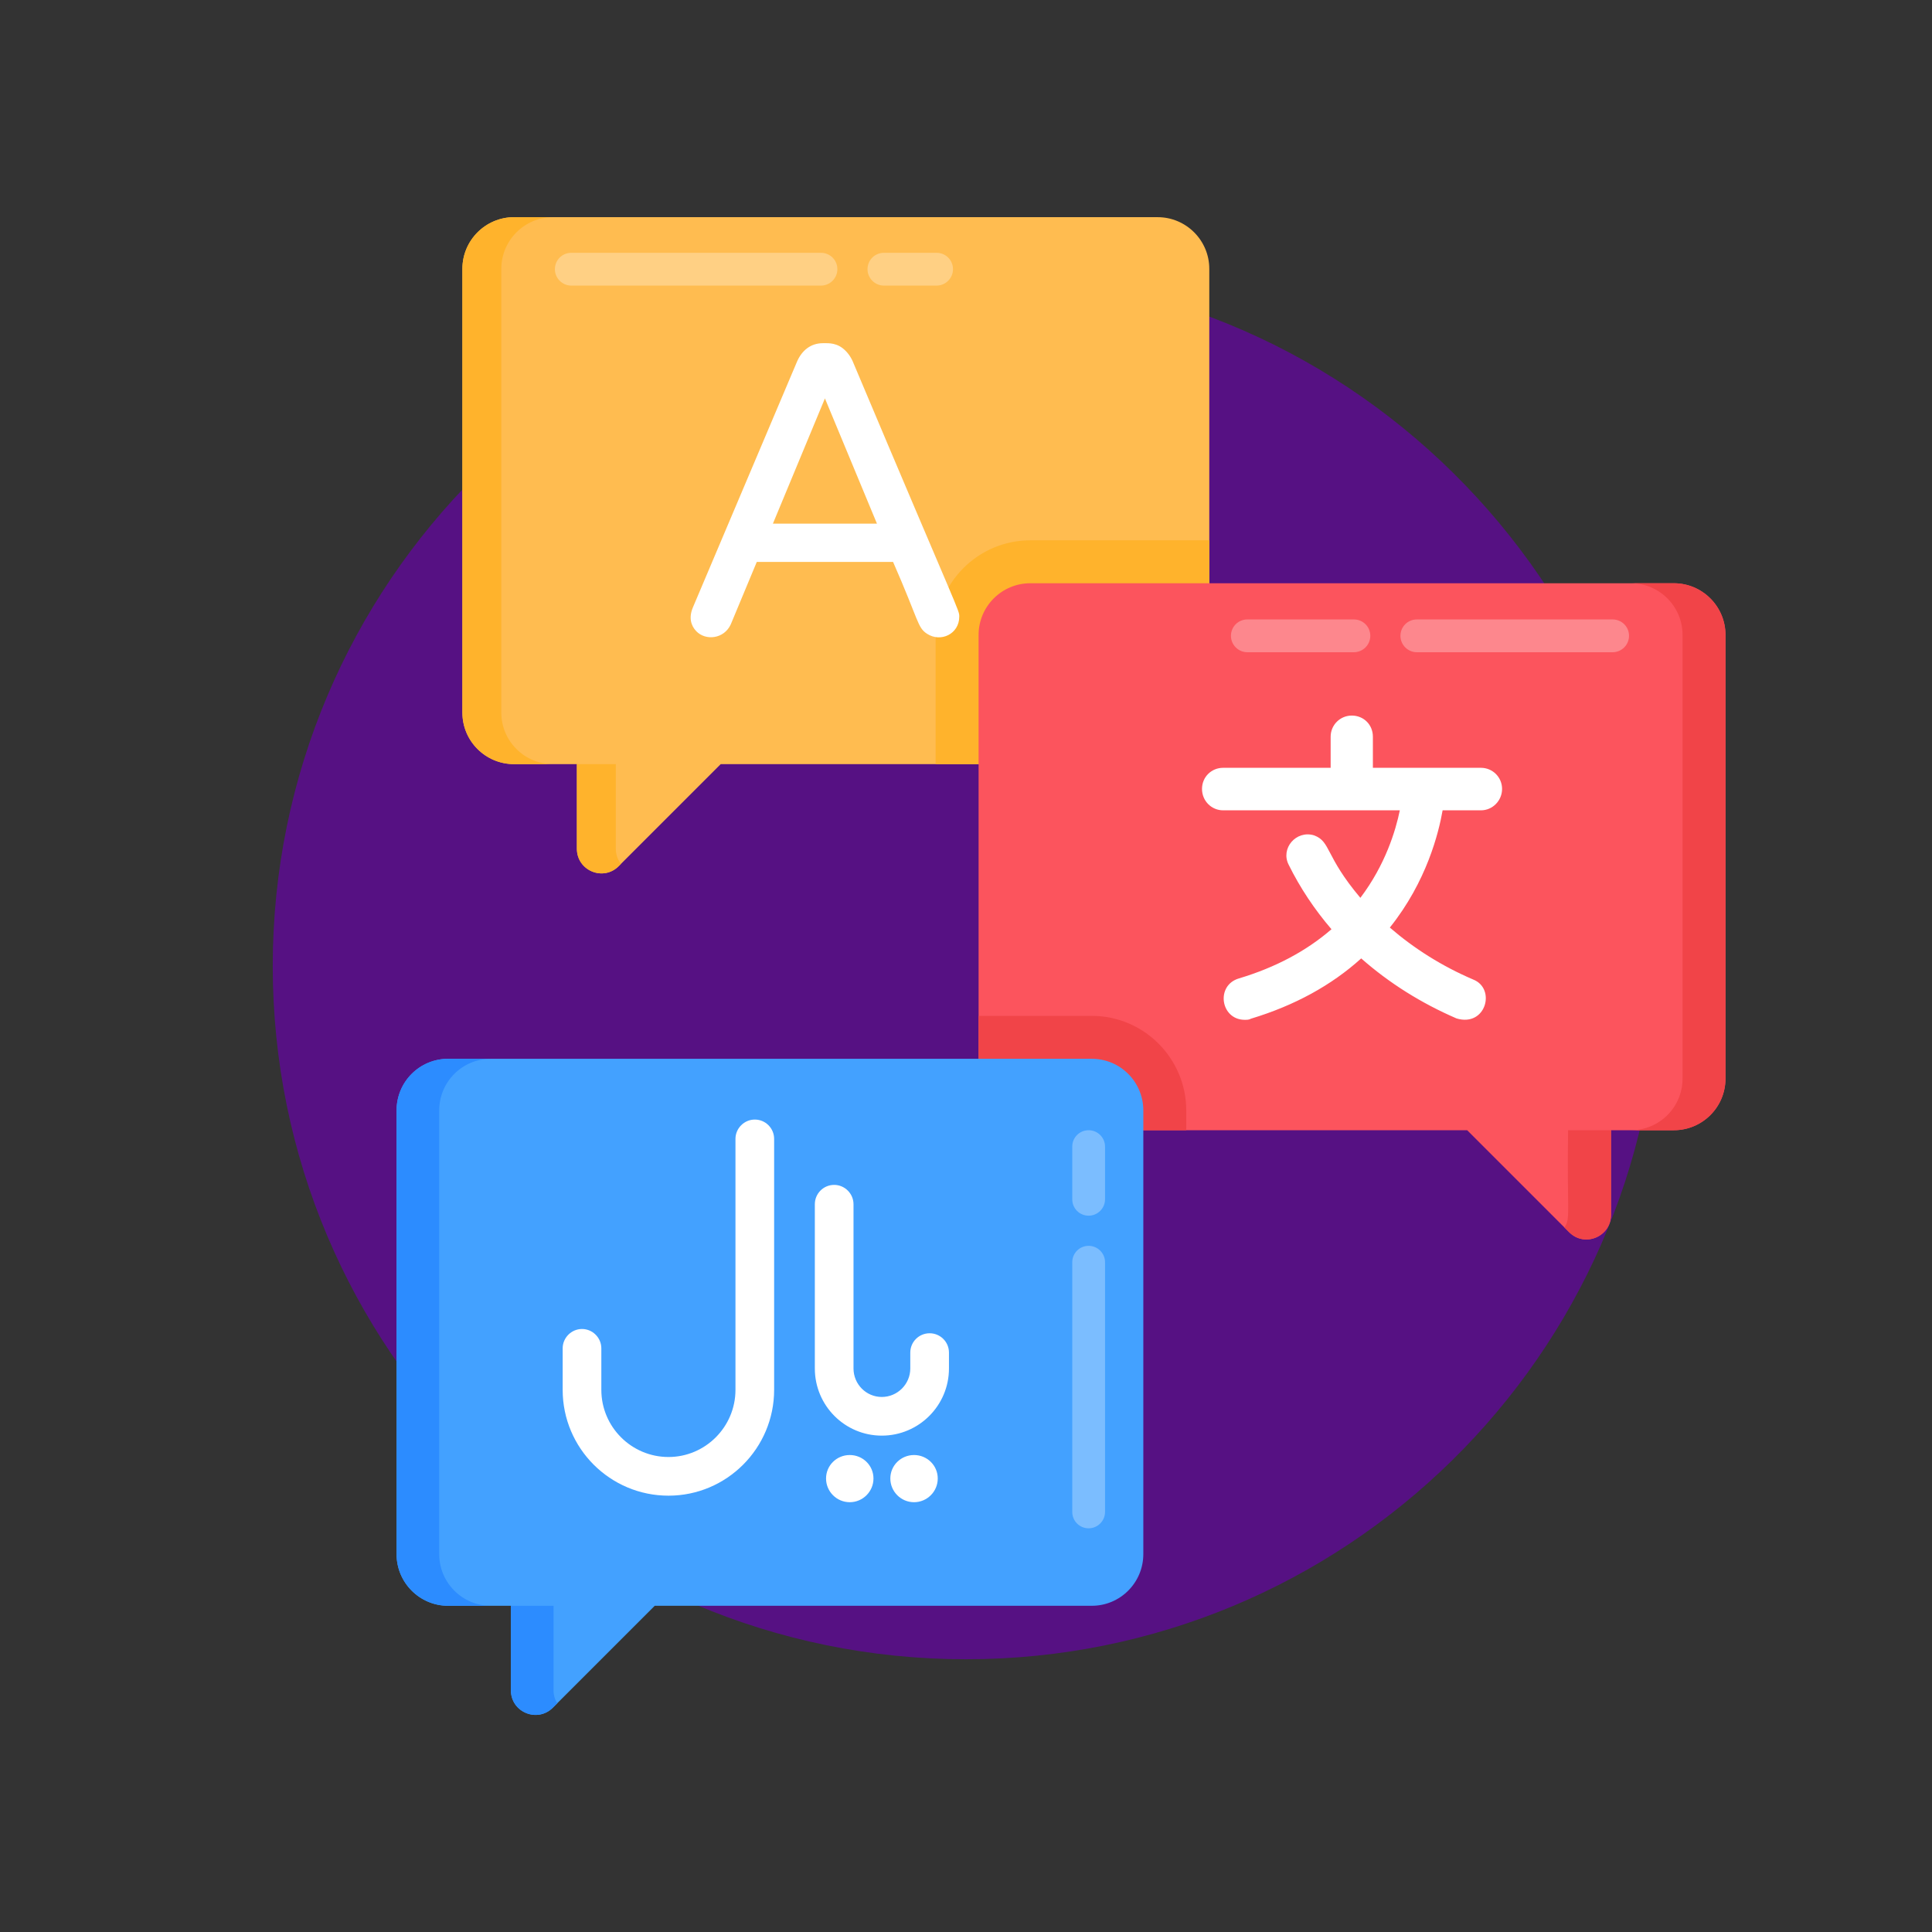
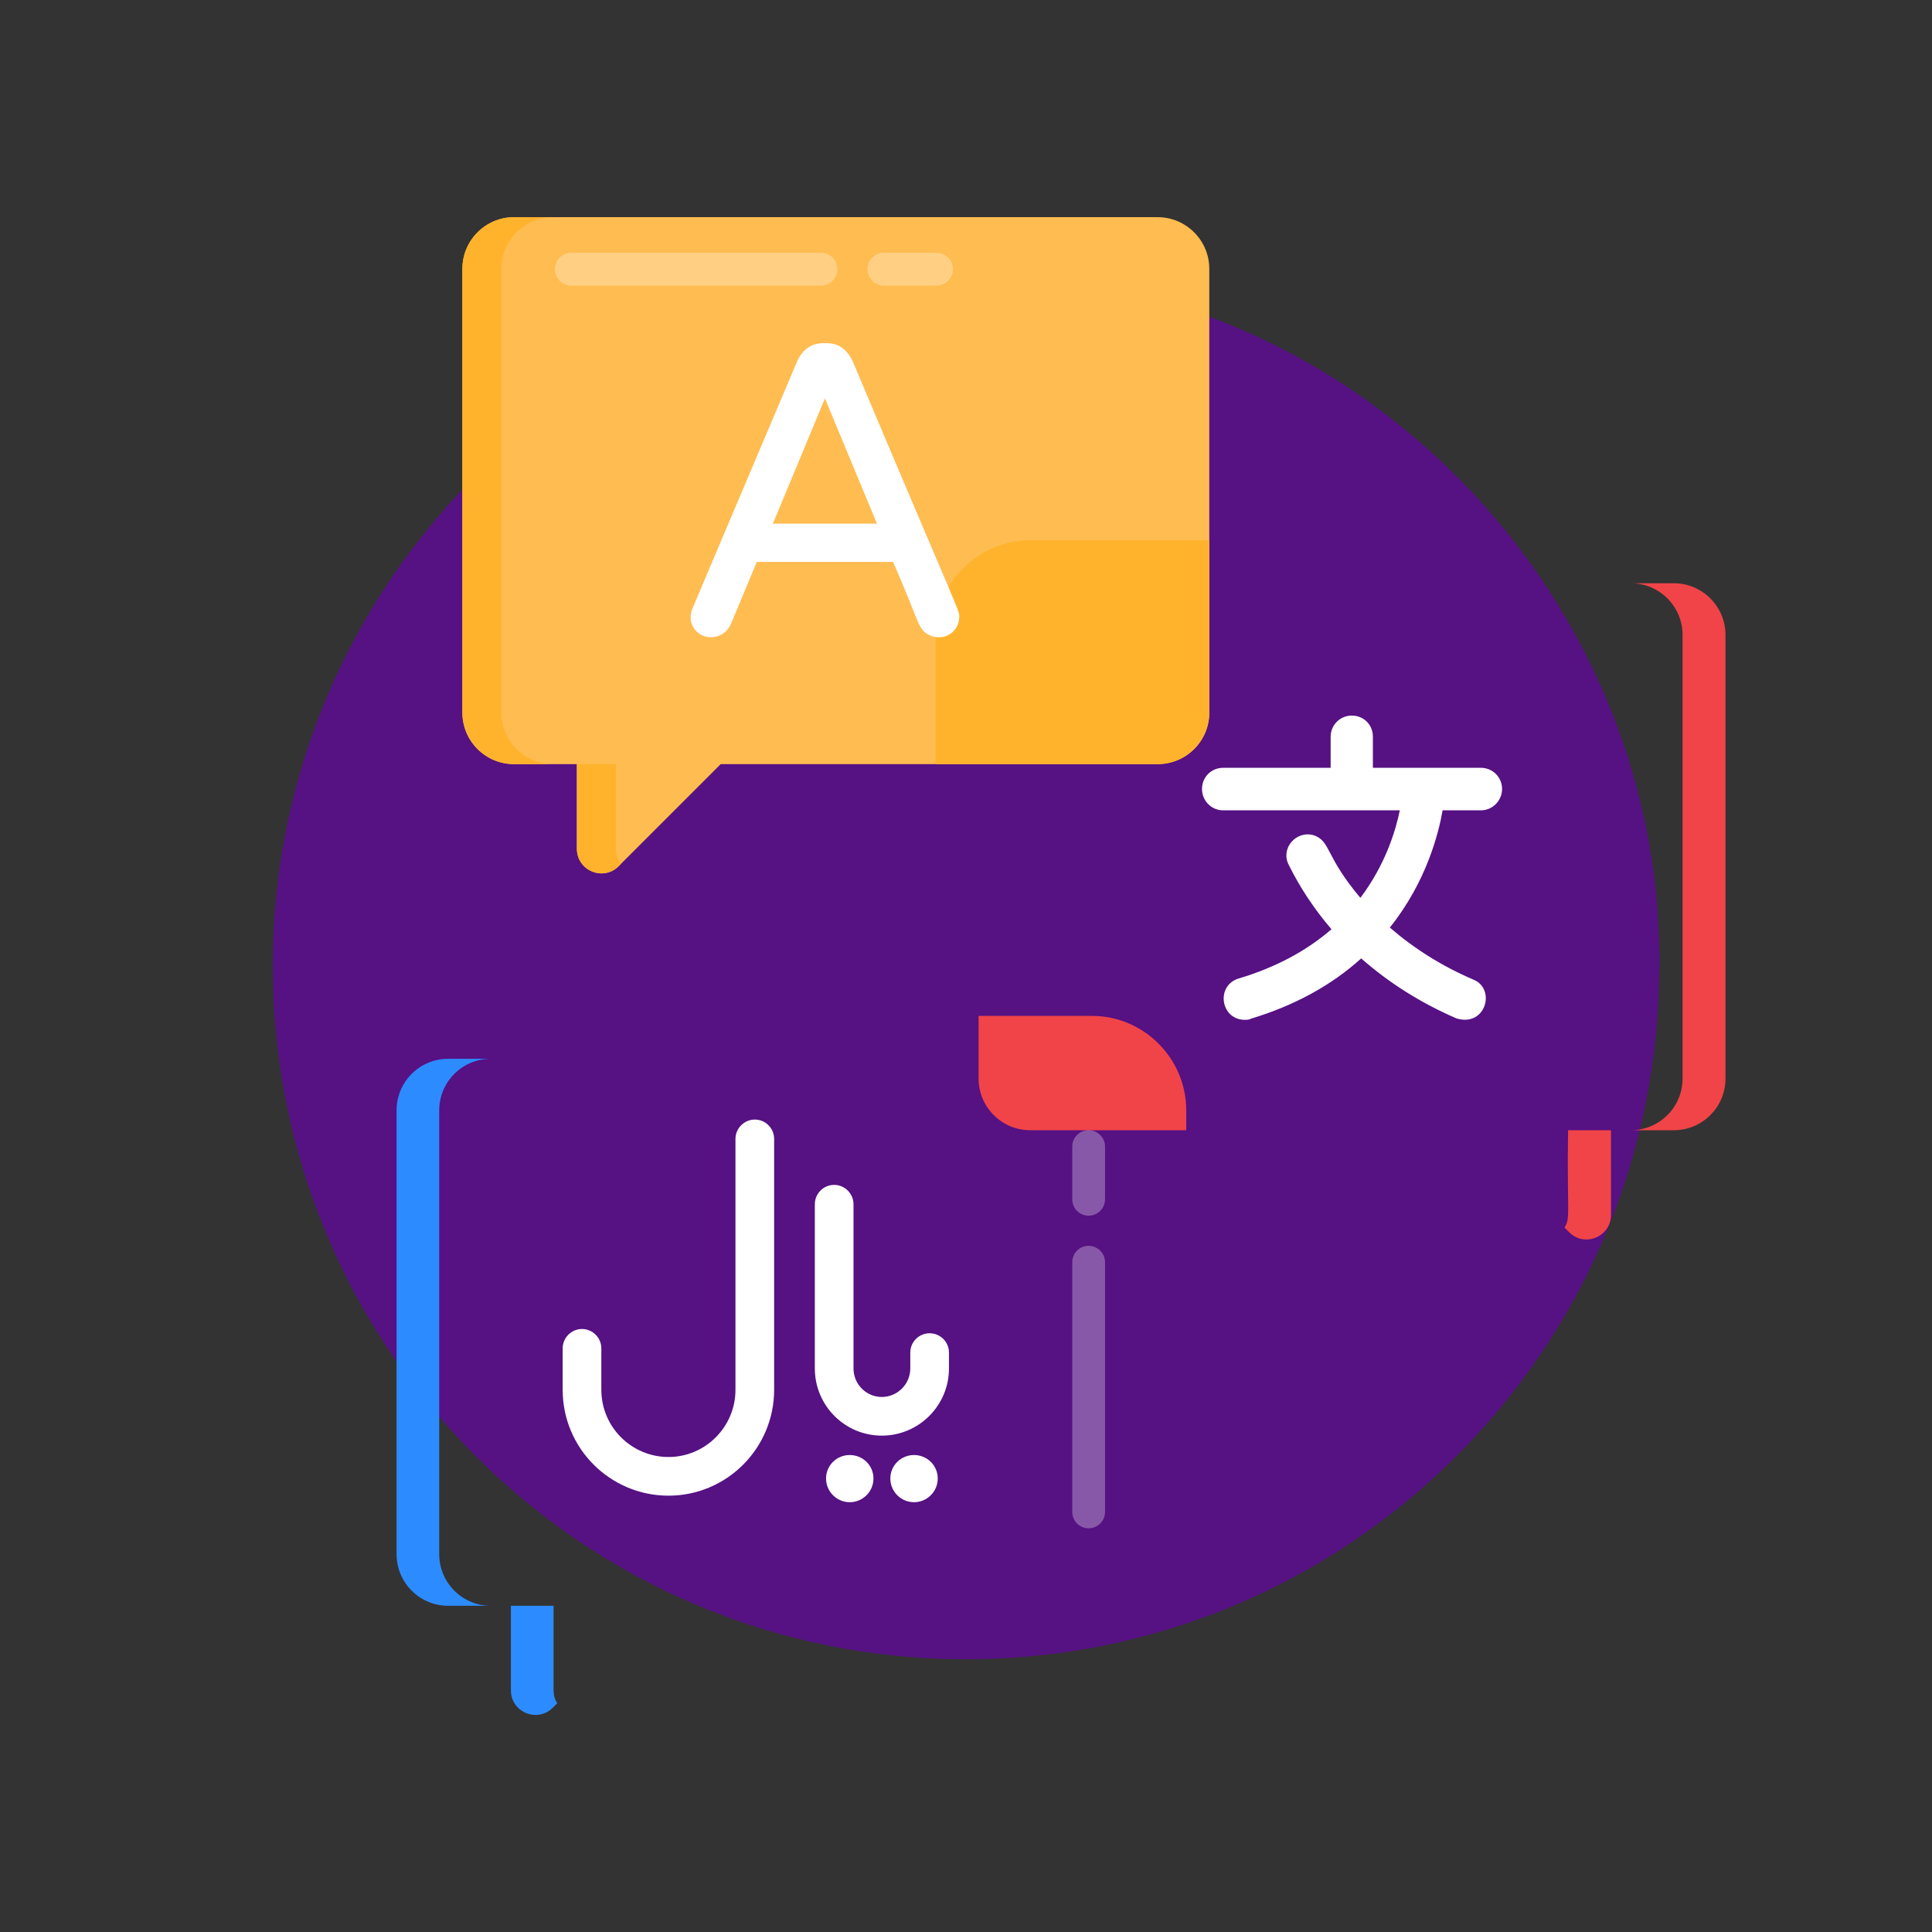
<svg xmlns="http://www.w3.org/2000/svg" width="512" height="512" viewBox="0 0 512 512" fill="none">
  <rect x="0" y="0" width="512" height="512" fill="#333333" stroke="none" />
  <path d="M439.69 259.337C437.913 359.312 356.373 439.72 256 439.72C154.332 439.72 72.28 357.274 72.28 256C72.28 154.555 154.525 72.279 256 72.279C361.187 72.279 442.45 160.063 439.69 259.337Z" fill="#561183" />
  <path d="M320.474 71.243V188.852C320.474 196.399 314.331 202.505 306.783 202.505H190.995L163.954 229.546C159.858 233.642 152.88 230.722 152.88 224.919V202.505H136.231C128.682 202.505 122.539 196.399 122.539 188.852V71.243C122.539 63.696 128.682 57.552 136.231 57.552H306.783C314.331 57.552 320.474 63.696 320.474 71.243Z" fill="#FFBC50" />
  <path d="M320.474 143.189V188.852C320.474 196.399 314.331 202.505 306.783 202.505H247.96V168.258C247.96 154.453 259.224 143.189 273.029 143.189H320.474Z" fill="#FFB32C" />
  <path d="M184.125 161.25L211.781 95.965C212.968 93.289 215.1 91.518 218.069 91.518C218.712 91.587 220.986 91.166 223.006 92.764C224.051 93.598 224.866 94.663 225.447 95.965C254.143 164.026 253.644 161.769 253.644 163.42C253.644 168.922 246.331 170.108 244.099 165.263L237.051 148.344H200.177L193.129 165.263C190.484 171.005 181.306 168.064 184.125 161.25ZM203.973 139.344H233.255L218.614 104.098L203.973 139.344Z" fill="white" />
  <path d="M245.684 167.965C243.088 166.264 243.593 164.689 236.673 148.913H200.555L193.655 165.481C191.877 169.341 187.015 169.862 184.529 167.285C183.041 165.737 182.534 163.611 183.599 161.033L211.258 95.743C212.526 92.887 214.834 90.95 218.069 90.95C218.712 91.022 221.157 90.579 223.358 92.318C224.477 93.209 225.351 94.357 225.966 95.733C254.595 163.664 254.214 161.559 254.214 163.42C254.214 167.998 249.33 170.327 245.684 167.965ZM200.177 147.776H237.051C237.281 147.776 237.488 147.913 237.577 148.126C244.743 164.626 244.207 165.64 246.306 167.011C249.756 169.24 254.553 166.198 252.573 161.468L224.925 96.187C223.813 93.705 221.886 92.087 219.155 92.087C218.528 92.152 216.418 91.754 214.573 93.211C213.603 93.985 212.836 94.989 212.299 96.196C183.553 164.35 184.155 161.966 184.155 163.42C184.155 164.654 184.544 165.659 185.351 166.496C187.294 168.515 191.195 168.117 192.61 165.024L199.651 148.126C199.74 147.913 199.947 147.776 200.177 147.776ZM233.255 139.913H203.973C203.784 139.913 203.606 139.818 203.499 139.661C203.395 139.502 203.373 139.302 203.447 139.126L218.088 103.88C218.266 103.457 218.962 103.457 219.14 103.88L233.781 139.126C233.855 139.302 233.832 139.502 233.729 139.661C233.621 139.818 233.444 139.913 233.255 139.913ZM204.825 138.776H232.403L218.614 105.581L204.825 138.776Z" fill="white" />
  <path d="M132.855 71.243V188.852C132.855 196.399 138.999 202.505 146.546 202.505H136.231C128.682 202.505 122.539 196.399 122.539 188.852V71.243C122.539 63.696 128.682 57.552 136.231 57.552H146.546C138.999 57.552 132.855 63.696 132.855 71.243ZM164.561 228.94L163.954 229.546C159.858 233.642 152.88 230.722 152.88 224.919V202.505H163.195V224.919C163.195 226.512 163.727 227.878 164.561 228.94Z" fill="#FFB32C" />
-   <path d="M457.273 168.258V285.828C457.273 293.414 451.129 299.52 443.582 299.52H426.932V321.934C426.932 327.737 419.954 330.657 415.858 326.561L388.817 299.52H273.029C265.481 299.52 259.338 293.414 259.338 285.828V168.258C259.338 160.711 265.481 154.567 273.029 154.567H443.582C451.129 154.567 457.273 160.711 457.273 168.258Z" fill="#FC545D" />
  <path d="M314.369 294.286V299.52H273.029C265.481 299.52 259.338 293.414 259.338 285.828V269.217H289.337C303.142 269.217 314.369 280.481 314.369 294.286ZM415.555 299.52H426.932V321.934C426.932 327.737 419.954 330.657 415.858 326.561L414.606 325.31C416.266 322.715 415.247 321.901 415.555 299.52ZM457.273 168.258V285.828C457.273 293.414 451.129 299.52 443.582 299.52H432.205C439.751 299.52 445.895 293.414 445.895 285.828V168.258C445.895 160.711 439.751 154.567 432.205 154.567H443.582C451.129 154.567 457.273 160.711 457.273 168.258Z" fill="#F14448" />
-   <path d="M302.991 294.286V411.857C302.991 419.404 296.884 425.548 289.337 425.548H173.511L146.508 452.551C142.412 456.647 135.395 453.765 135.395 447.962V425.548H118.746C111.199 425.548 105.094 419.404 105.094 411.857V294.286C105.094 286.701 111.199 280.595 118.746 280.595H289.337C296.884 280.595 302.991 286.701 302.991 294.286Z" fill="#43A1FF" />
  <path d="M116.395 294.286V411.857C116.395 419.404 122.501 425.548 130.048 425.548H118.746C111.199 425.548 105.094 419.404 105.094 411.857V294.286C105.094 286.701 111.199 280.595 118.746 280.595H130.048C122.501 280.595 116.395 286.701 116.395 294.286ZM147.684 451.375L146.508 452.551C142.412 456.647 135.395 453.765 135.395 447.962V425.548H146.697V447.962C146.697 449.251 147.039 450.427 147.684 451.375Z" fill="#2C8CFF" />
  <g opacity="0.3">
    <path d="M221.91 71.34C221.91 73.73 219.955 75.685 217.566 75.685H151.399C149.009 75.685 147.054 73.73 147.054 71.34C147.054 68.907 149.009 66.996 151.399 66.996H217.566C219.955 66.996 221.91 68.907 221.91 71.34ZM252.551 71.34C252.551 73.73 250.596 75.685 248.206 75.685H234.246C231.856 75.685 229.901 73.73 229.901 71.34C229.901 68.907 231.856 66.996 234.246 66.996H248.206C250.596 66.996 252.551 68.907 252.551 71.34Z" fill="white" />
  </g>
  <g opacity="0.3">
-     <path d="M363.142 168.503C363.142 170.892 361.187 172.847 358.797 172.847H330.556C328.167 172.847 326.212 170.892 326.212 168.503C326.212 166.07 328.167 164.158 330.556 164.158H358.797C361.187 164.158 363.142 166.07 363.142 168.503ZM431.709 168.503C431.709 170.892 429.754 172.847 427.364 172.847H375.477C373.087 172.847 371.133 170.892 371.133 168.503C371.133 166.07 373.087 164.158 375.477 164.158H427.364C429.754 164.158 431.709 166.07 431.709 168.503Z" fill="white" />
-   </g>
+     </g>
  <g opacity="0.3">
    <path d="M288.503 330.16C290.892 330.16 292.847 332.115 292.847 334.505L292.847 400.672C292.847 403.061 290.892 405.016 288.503 405.016C286.07 405.016 284.158 403.061 284.158 400.672L284.158 334.505C284.158 332.115 286.07 330.16 288.503 330.16ZM288.503 299.52C290.892 299.52 292.847 301.474 292.847 303.864V317.825C292.847 320.215 290.892 322.17 288.503 322.17C286.07 322.17 284.158 320.215 284.158 317.825V303.864C284.158 301.474 286.07 299.52 288.503 299.52Z" fill="white" />
  </g>
  <path d="M382.308 214.744C381.276 220.633 378.112 233.592 368.319 245.816C374.797 251.412 382.161 256.05 390.408 259.584C396.52 261.968 393.797 272.253 385.99 269.892C376.638 265.844 368.171 260.543 360.732 253.988C352.855 261.13 342.989 266.505 331.502 269.968C331.06 270.263 330.399 270.263 329.881 270.263C323.45 270.263 322.084 261.123 328.335 259.29C337.909 256.419 346.157 252.074 352.855 246.257C348.364 241.029 344.535 235.287 341.515 229.175C339.291 224.841 343.481 219.949 348.217 221.37C352.748 223.041 351.054 226.733 360.513 237.937C367.139 229.175 369.865 220.119 370.968 214.744H324.139C321.047 214.744 318.545 212.239 318.545 209.074C318.545 205.906 321.047 203.478 324.139 203.478H352.636V195.23C352.636 192.138 355.138 189.634 358.23 189.634C361.398 189.634 363.828 192.064 363.828 195.23V203.478H392.468C395.564 203.478 398.066 205.98 398.066 209.074C398.066 212.166 395.564 214.744 392.468 214.744H382.308Z" fill="white" />
  <path d="M231.479 391.817C231.479 395.279 228.656 398.1 225.195 398.1C221.732 398.1 218.911 395.279 218.911 391.817C218.911 388.354 221.732 385.597 225.195 385.597C228.656 385.597 231.479 388.354 231.479 391.817ZM248.514 391.817C248.514 395.279 245.691 398.1 242.23 398.1C238.768 398.1 235.947 395.279 235.947 391.817C235.947 388.354 238.768 385.597 242.23 385.597C245.691 385.597 248.514 388.354 248.514 391.817Z" fill="white" />
  <path d="M205.153 301.818V368.322C205.153 383.802 192.585 396.369 177.16 396.369C161.68 396.369 149.113 383.802 149.113 368.322V357.319C149.113 354.514 151.432 352.195 154.237 352.195C157.042 352.195 159.361 354.514 159.361 357.319V368.322C159.361 378.139 167.343 386.121 177.16 386.121C186.922 386.121 194.906 378.139 194.906 368.322V301.818C194.906 299.014 197.224 296.694 200.029 296.694C202.888 296.694 205.153 299.014 205.153 301.818ZM251.485 358.452V362.659C251.485 372.475 243.503 380.457 233.686 380.457C223.869 380.457 215.94 372.475 215.94 362.659V319.132C215.94 316.327 218.205 314.008 221.064 314.008C223.869 314.008 226.189 316.327 226.189 319.132V362.659C226.189 366.812 229.532 370.21 233.686 370.21C237.839 370.21 241.236 366.812 241.236 362.659V358.452C241.236 355.593 243.555 353.328 246.36 353.328C249.165 353.328 251.485 355.593 251.485 358.452Z" fill="white" />
</svg>